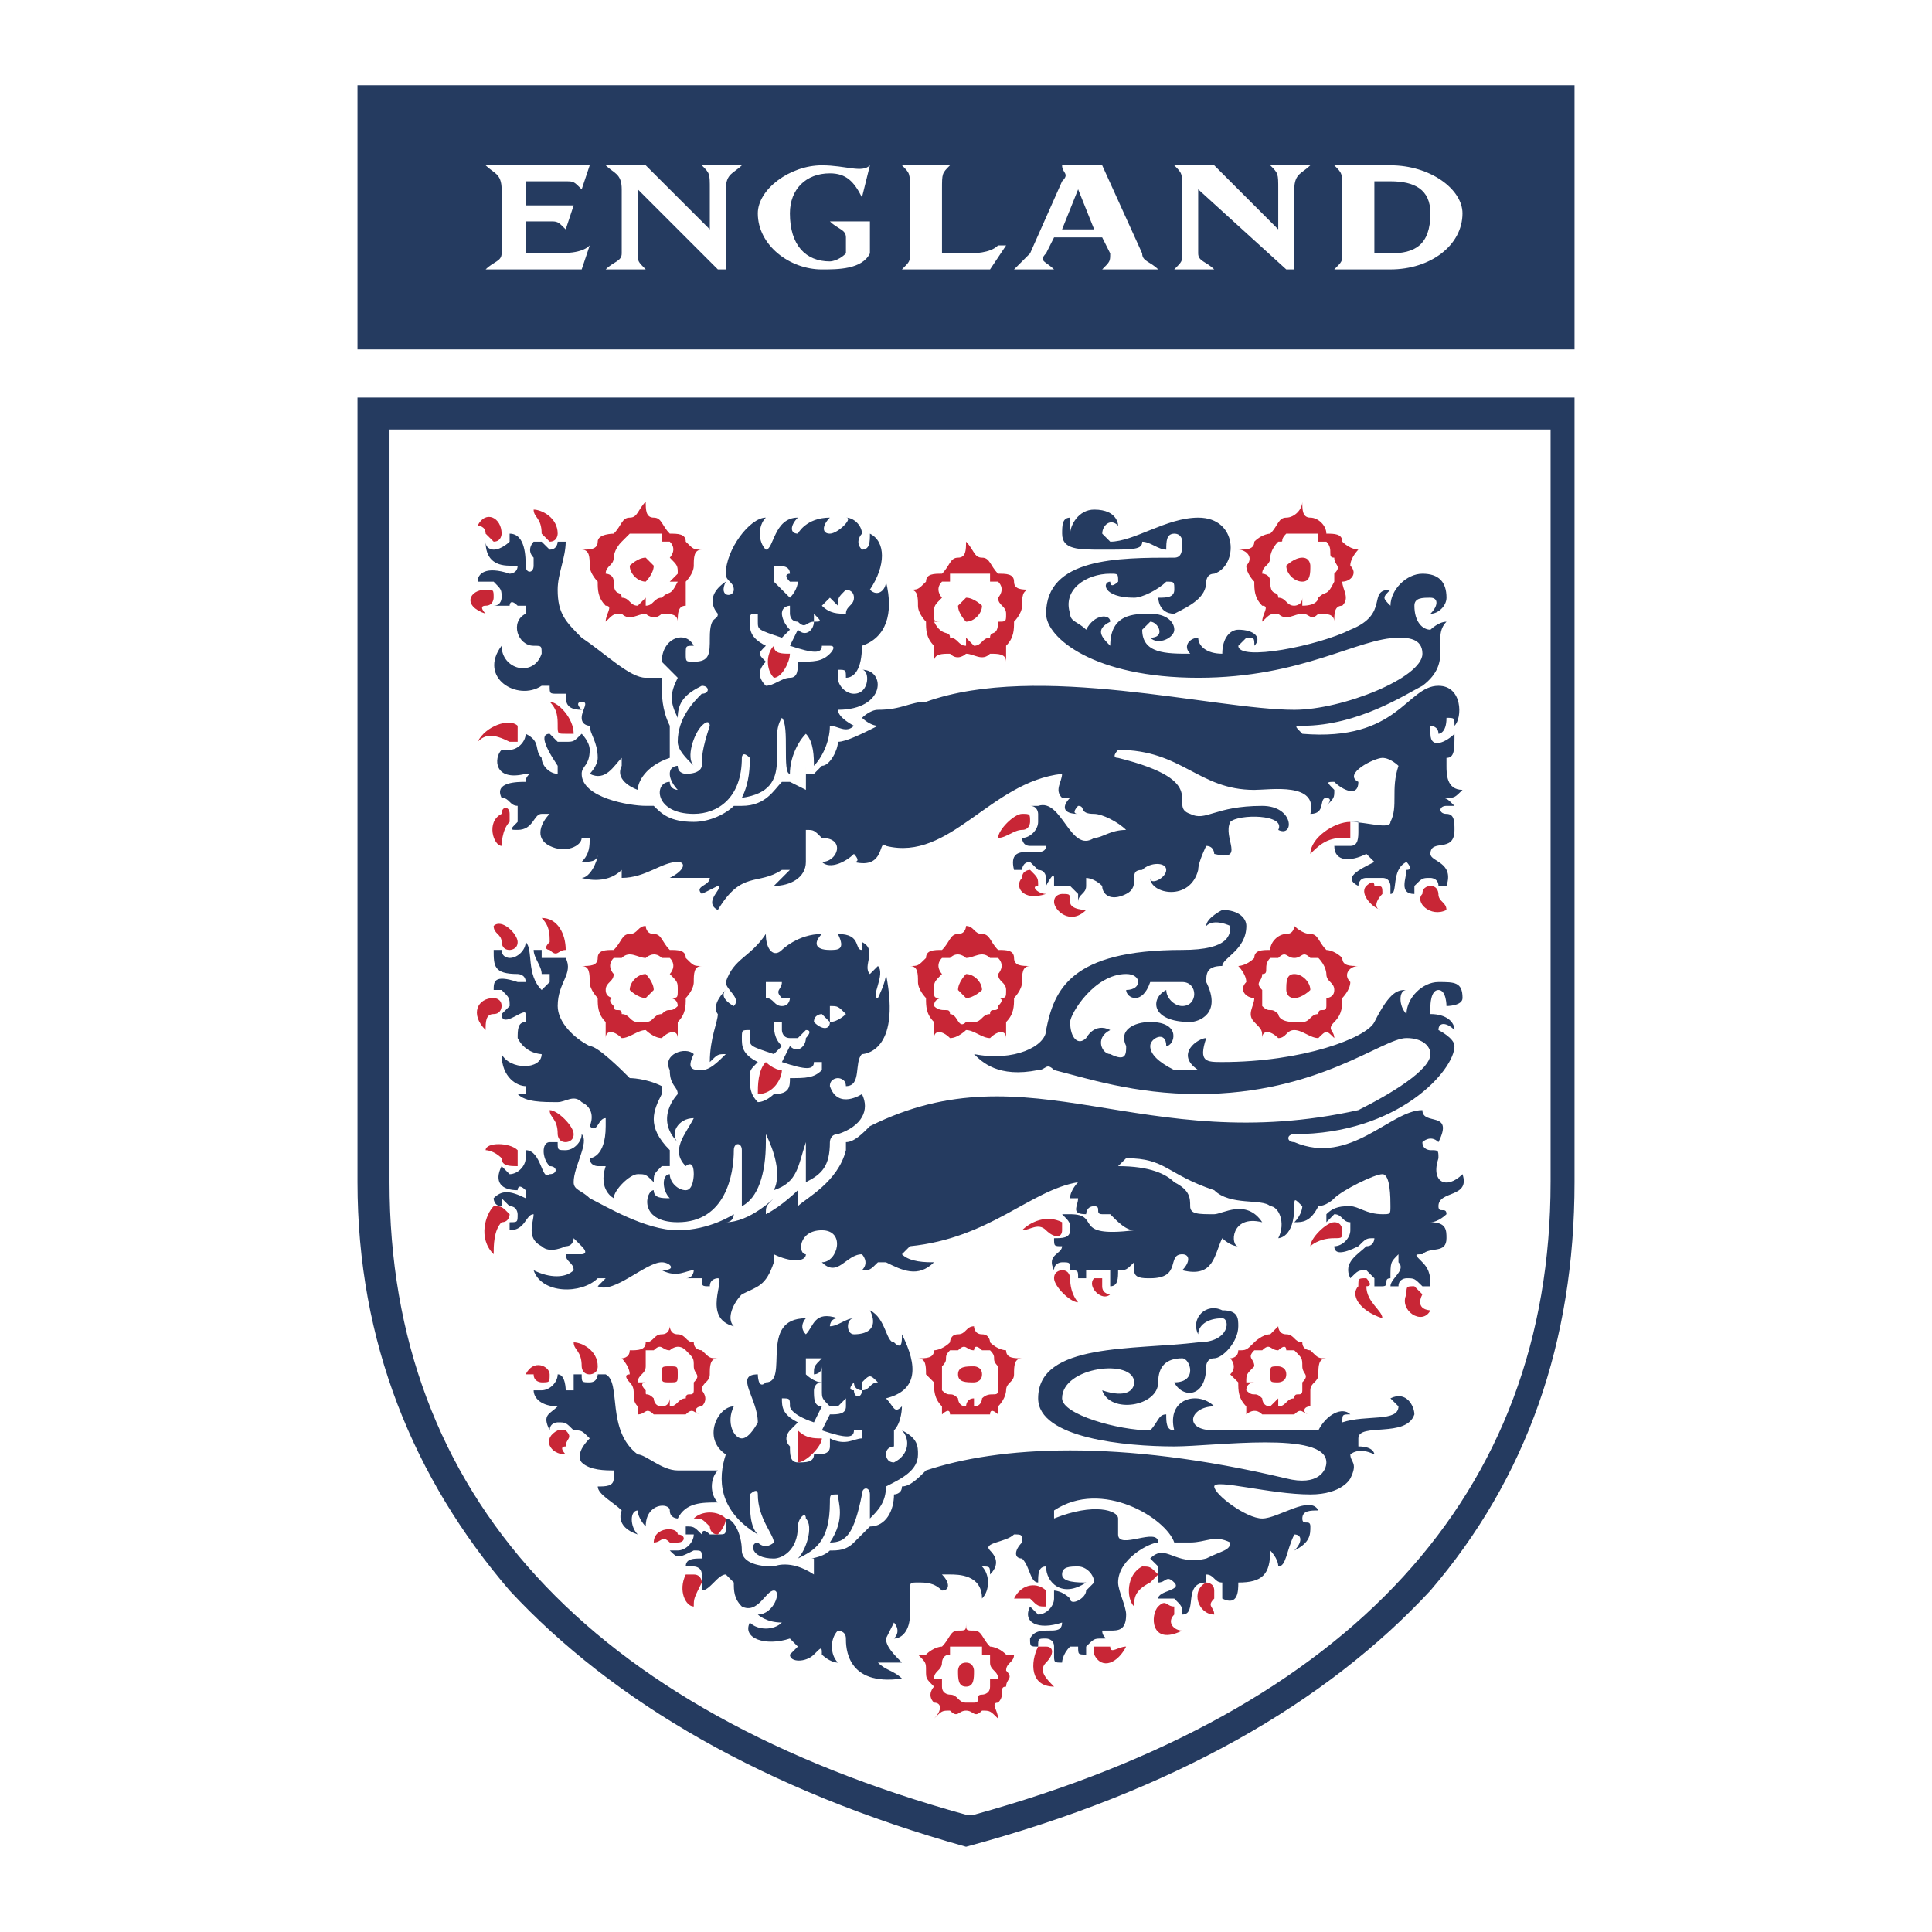
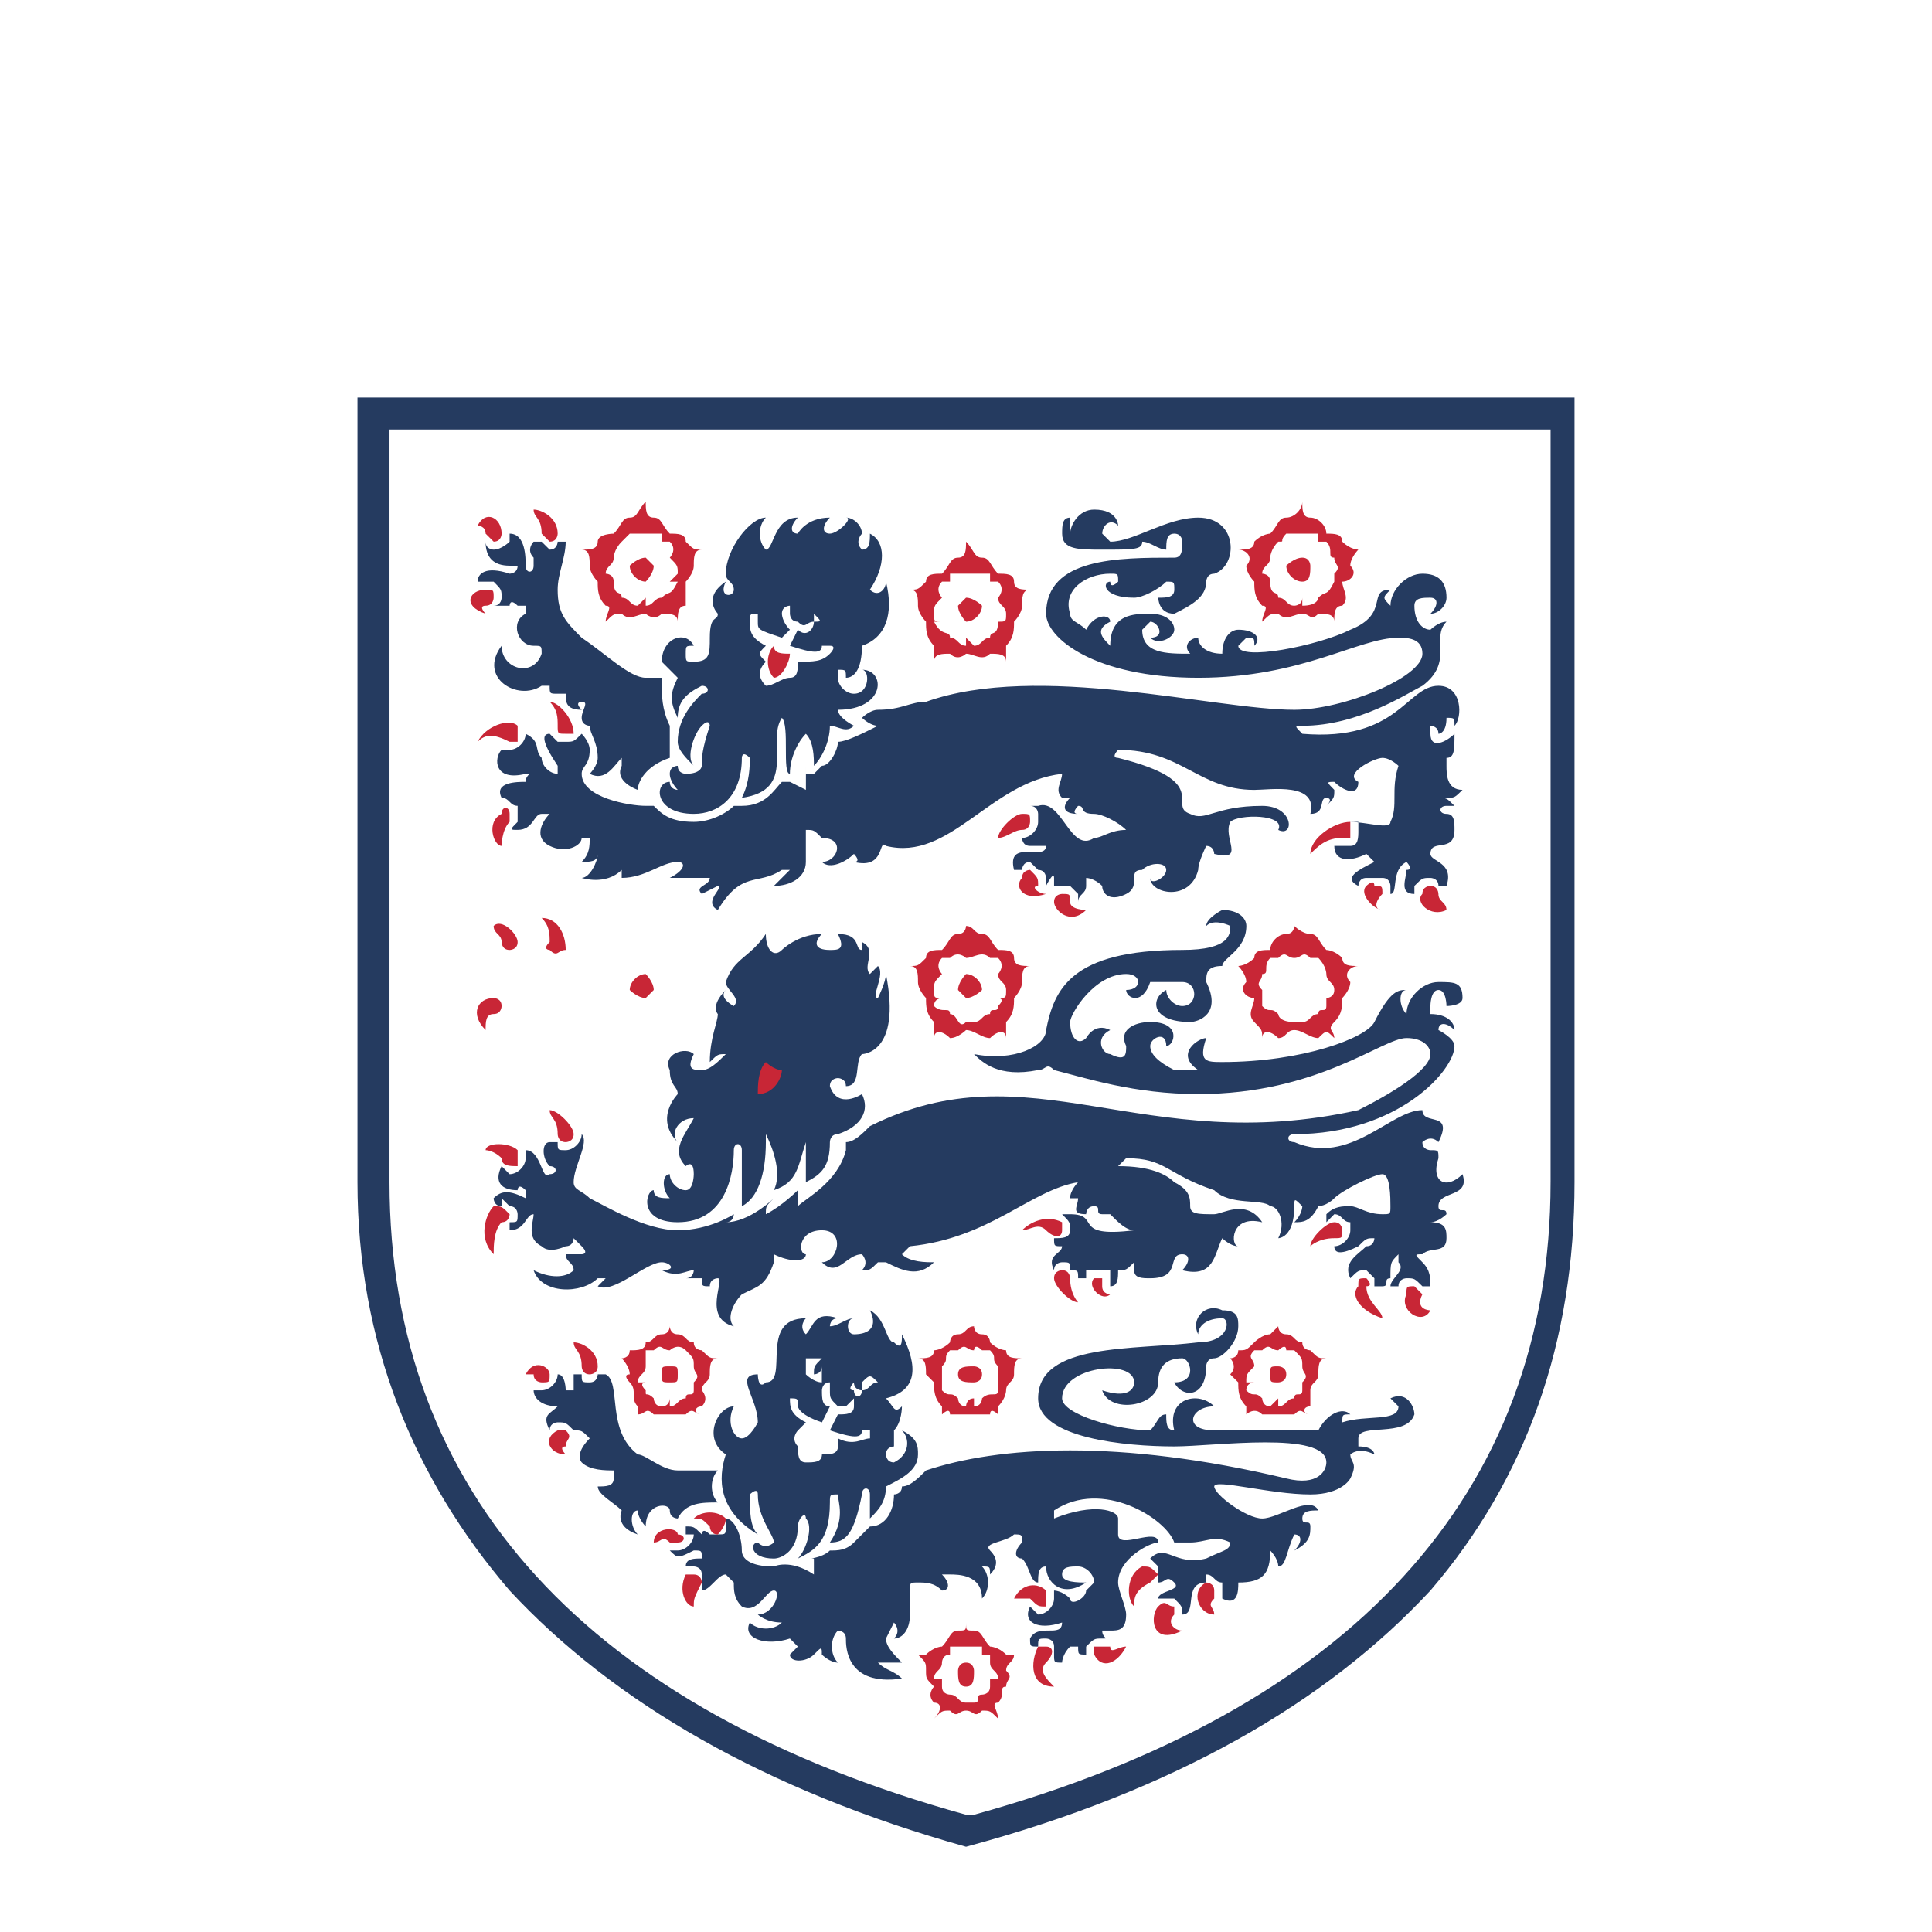
<svg xmlns="http://www.w3.org/2000/svg" width="2500" height="2500" viewBox="0 0 192.756 192.756">
  <g fill-rule="evenodd" clip-rule="evenodd">
    <path fill="#fff" d="M0 0h192.756v192.756H0V0z" />
    <path d="M35.666 39.662v78.285c0 15.979 5.595 29.557 15.179 40.742 10.385 11.184 25.563 19.967 45.537 25.562 20.772-5.596 35.95-14.379 46.329-25.562 9.59-11.186 14.379-24.764 14.379-40.742V39.662H35.666zm119.035 78.285c0 31.152-19.98 52.721-57.525 63.111h-.793c-37.547-10.391-57.521-31.959-57.521-63.111V42.852h115.84v75.095h-.001z" fill="#253b60" />
    <path d="M53.24 50.841c0 .8.8.8.8 2.4l.8.8c.8 0 .8-.8.8-.8 0-1.6-1.6-2.4-2.4-2.4zM47.651 52.441s.8 0 .8.8l.801.8c.794 0 .794-.8.794-.8-.001-1.6-1.595-2.4-2.395-.8zM49.251 59.631c0-.8 0-.8-.801-.8-1.6 0-2.4 1.601 0 2.401 0 0-.8-.8 0-.8.801-.001.801-.801.801-.801zM54.84 70.015c.8.8.8 1.601.8 2.394 0 .8 0 .8.801.8h.794c0-1.593-1.595-3.194-2.395-3.194zM51.645 72.409c-.8-.793-3.194 0-3.994 1.601.8-.8 1.601-.8 3.194 0h.8v-1.601zM50.845 81.2c0-.801-.8-.801-.8 0-1.595.8-.794 3.194 0 3.194 0 0 0-1.594.8-2.395V81.2zM101.971 81.2c-.801 0-2.393 1.6-2.393 2.4.801 0 1.592-.8 2.393-.8.799 0 .799-.8.799-.8 0-.8 0-.8-.799-.8zM103.574 88.389c0-.8 0-.8-.805-1.601 0 0-.799 0-.799.8-.801.8 0 2.4 2.393 1.6-.789.001-1.593-.799-.789-.799zM134.721 82c-1.6 0-3.988 1.601-3.988 3.194.801-.8 1.6-1.594 3.189-1.594h.799V82zM137.922 89.189c0-.8 0-.8-.801-.8 0-.8-.799 0-.799 0-.801.8.799 2.4 1.6 2.4-.801 0-.801-.8 0-1.6zM143.512 89.189s0-.8-.801-.8c0 0-.801 0-.801.8-.799.8.801 2.395 2.402 1.6 0-.8-.8-.8-.8-1.6zM106.764 89.989c0-.8 0-.8-.801-.8 0 0-.799 0-.799.8s1.6 2.395 3.199.8c0 0-1.599 0-1.599-.8z" fill="#c82636" />
    <path d="M67.619 67.621c-.794-.8-1.594-1.6-1.594-1.6 0-2.395 2.394-3.195 3.194-1.595-.8 0-.8 0-.8.794 0 .8 0 .8.8.8 1.6 0 1.6-.8 1.6-2.395 0-2.394.8-1.6.8-2.394 0 0-1.601-1.601.794-3.201-.794 1.601.8 1.601.8.8s-.8-.8-.8-1.594c0-2.4 2.394-5.595 3.995-5.595-.8.8-.8 2.4 0 3.195.8 0 .8-3.195 3.194-3.195-.793.8-.793 1.6 0 1.6 0 0 .8-1.6 3.195-1.6-.8.8-.8 1.6 0 1.6s2.4-1.6 1.601-1.6c.799 0 1.6.8 1.6 1.6 0 0-.8.8 0 1.595.794 0 .794-.794.794-1.595 1.601.8 1.601 3.195 0 5.589.8.8 1.601 0 1.601-.8.8 3.201 0 5.595-2.395 6.396 0 2.395-.8 3.195-1.6 3.195 0-.8 0-.8-.8-.8v.8c0 .8.8 1.594 1.6 1.594 1.595 0 1.595-2.394.8-2.394 2.395 0 2.395 3.995-2.4 3.995 0 .8 1.6 1.594 1.6 1.594-.799.8-1.6 0-2.4 0 0 1.601-.8 3.201-1.595 3.996 0-.795 0-2.395-.8-3.195-.8.8-1.594 2.4-1.594 3.995-.8 0 0-4.795-.8-5.589 0-.8 0-.8 0 0-1.601 2.394 1.594 7.188-3.995 7.983.794-1.594.794-3.194.794-3.989-.794-.8-.794 0-.794 0 0 3.989-2.395 5.59-4.795 5.59-3.995 0-3.995-3.195-2.395-3.195 0 .799.794.799.794.799s-.794-.799-.794-1.6c0-.8.794-.8.794-.8 0 .8.8.8.8.8 1.6 0 1.6-.8 1.6-.8 0-.795 0-1.595.8-3.996 0 0 0-.793-.8 0-.8.8-1.6 3.201-.8 3.996-.8-.795-1.601-1.595-1.601-2.395 0-2.394 1.601-3.995 2.4-4.795.8 0 .8-.794 0-.794-1.6.794-2.4 1.595-2.4 3.195-.792-1.601-.792-2.401.002-3.995zm-3.195 12.778c-1.595 0-6.39-.8-6.39-3.194 0-.8.801-.8.801-2.395 0-.8-.801-1.601-.801-1.601-.8.8-.8.8-1.594.8h-.801l-.8-.8c0-.8 0-.8 0 0-.8 0-.8.8.8 3.195v.8c-.8 0-1.6-.8-1.6-1.595-.8-.8 0-1.6-1.594-2.4 0 .8-.801 1.601-1.601 1.601h-.8c0-.8 0-.8 0 0-.794.8-.794 3.195 2.4 2.395.794 0 0 0 0 .8-.801 0-3.194 0-2.4 1.594 0 0 0 .8 0 0 .8 0 .8.8 1.6.8V82c-.8.8-.8.8 0 .8 1.595 0 1.595-1.6 2.395-1.6h.8c-.8.8-1.601 2.4 0 3.194 1.601.8 3.194 0 3.194-.794h.801c0 .794 0 1.594-.801 2.394.801 0 1.601 0 1.601-.8 0 .8-.8 2.395-1.601 2.395 0 0 2.395.8 3.995-.8v.8c2.395 0 3.995-1.595 5.589-1.595.8 0 .8.794-.794 1.595h3.995c0 .8-1.6.8-.8 1.6l1.601-.8c.794 0-1.601 1.6 0 2.4 2.395-4 3.989-2.4 6.39-4h.8l-1.601 1.601c1.601 0 3.194-.8 3.194-2.395v-3.194c.8 0 .8 0 1.595.8 2.401 0 1.601 2.394 0 2.394.8.794 2.401 0 3.2-.8 0 0 .8.8 0 .8 3.195.794 2.395-2.394 3.195-1.6 6.389 1.6 10.384-6.389 17.569-7.189 0 .8-.799 1.6 0 2.395h.801c-.801.8-.801 1.601.801 1.601-.801 0 0-.801 0-.801.799 0 0 .801 1.6.801.801 0 2.389.8 3.189 1.6-1.59 0-2.389.8-3.189.8-2.4 1.594-3.201-4.001-5.59-3.201h-.805c.805 0 .805.801.805.801v.8c0 .8-.805 1.601-1.604 1.601v-.8.8s0 .794.799.794h1.594c0 1.6-3.984-.794-3.193 2.395 0 0 0 .8 0 0h.801s0-.794.799-.794l.805.794c.789 0 .789.8.789.8v.8s.801-1.601.801-.8v.8h1.6l.801.8v.8c0-.8.799-.8.799-1.6v-.8s.801 0 1.602.8c0 .8.799 1.6 2.389.8 1.6-.8 0-2.4 1.6-2.4.801-.794 2.4-.794 2.4 0 0 .8-1.6 1.601-1.6.8 0 1.6 3.988 2.4 4.789-.8 0-.794.799-2.395.799-2.395.801 0 .801.8.801.8 3.201.8.801-1.594 1.6-3.194.801-.8 5.59-.8 4.789.8 1.602.8 1.602-2.401-1.6-2.401-4.789 0-5.59 1.601-7.189.801-2.389-.801 2.4-3.195-7.189-5.59-.789 0 0-.8 0-.8 6.4 0 7.99 3.994 13.59 3.994 1.59 0 6.391-.799 5.59 2.396 1.6 0 .801-1.601 1.6-1.601 0 0 .789 0 0 .8.789-.8.789-.8.789-1.595-.789-.799-.789-.799 0-.799.801.799 2.4 1.594 2.4 0-1.6-.8 1.6-2.395 2.4-2.395s1.602.795 1.602.795c-.801 2.399 0 3.994-.801 5.595 0 .8-2.4 0-4.002 0h.801v.8c0 .8 0 1.594-.801 1.594h-1.6c0 1.6 1.6 1.6 3.201.8l.799.8c-1.6.794-3.199 1.595-1.6 2.395 0 0 0-.8.801-.8h1.6c.801 0 .801.8.801.8v.8c.801 0 0-2.4 1.6-3.195 0 0 .789.794 0 .794 0 .8-.799 2.4.789 2.4v-.8c.799-.8.799-.8 1.6-.8 0 0 .801 0 .801.8h.801c.799-2.395-1.602-2.395-1.602-3.195 0-1.594 2.4 0 2.4-2.394 0-.8 0-1.6-.799-1.6-.801 0-.801-.801 0-.801h.799c-.799-.8-.799-.8-1.6-.8h.801c.799 0 .799 0 1.6-.795-1.6 0-1.6-1.6-1.6-2.399v-.795c.799 0 .799-.8.799-2.4-.799.8-2.4 1.601-2.4 0v-.8s.801 0 .801.8c0 0 .801 0 .801-1.594.799 0 .799 0 .799.793.801-.793.801-3.989-1.6-3.989-3.189 0-3.988 5.589-13.58 4.789-.799-.8-.799-.8 0-.8 5.59 0 10.391-3.194 11.979-3.989 3.201-2.4.801-4.795 2.402-6.395-.801 0-1.602.8-1.602.8-.801 0-1.6-.8-1.6-2.394 0-.8.799-.8 1.6-.8s.801.8 0 1.601c.801 0 1.602-.8 1.602-1.601 0-1.601-.801-2.395-2.402-2.395-1.588 0-3.188 1.594-3.188 3.195-.801-.8-.801-.8 0-1.601-2.4 0 0 2.401-4.002 3.995-3.188 1.601-11.178 3.195-11.178 1.601l.801-.8c.799 0 .799 0 .799.8.789-.8 0-1.601-1.6-1.601-.801 0-1.6.8-1.6 2.395-1.602 0-2.4-.794-2.4-1.595-.801 0-1.59.8-.801 1.595-2.389 0-4.789 0-4.789-2.395l.801-.8c.799 0 1.6 1.6 0 1.6.799.8 2.4 0 2.4-.8s-.801-1.594-2.4-1.594c-1.602 0-3.99 0-3.99 3.194-.799-.8-1.6-1.601 0-2.4 0-.794-1.6-.794-2.4.8-.799-.8-1.6-.8-1.6-1.594-.801-2.401 1.6-3.995 4-3.995.789 0 .789 0 .789.794 0 0-.789.8-.789 0-.799 0-.799 1.601 2.389 1.601.801 0 2.4-.8 3.201-1.601 0 0 0-.794 0 0 .801 0 .801 0 .801.8s-.801.8-1.602.8c0 0 0 1.601 1.602 1.601 1.588-.8 3.188-1.601 3.188-3.201 0 0 0-.794.801-.794 2.4-.8 2.4-5.595-1.6-5.595-3.189 0-6.391 2.4-8.779 2.4l-.799-.8c0-.8.799-1.6 1.588-.8 0 0 0-1.601-2.389-1.601-1.6 0-2.4 1.601-2.4 2.4v-1.6c-.801 0-.801.8-.801 1.6 0 1.595 1.602 1.595 4.002 1.595 3.188 0 3.988 0 3.988-.794.801 0 1.6.794 2.4.794 0-.794 0-1.595.801-1.595.799 0 .799.8.799.8 0 .794 0 1.595-.799 1.595-5.602 0-12.791 0-12.791 5.595 0 2.394 4.801 6.389 15.18 6.389 10.389 0 15.979-3.995 19.98-3.995.799 0 2.387 0 2.387 1.595 0 2.4-7.988 5.595-12.777 5.595-7.99 0-25.559-4.795-36.745-.8-1.601 0-2.401.8-4.795.8-.8 0-1.595.8-1.595.8s.794.793 1.595.793c-1.595.8-3.194 1.601-3.995 1.601 0 .8-.8 2.395-1.601 2.395l-.794.8h-.8v-.8V78.805l-1.594-.799h-.8c-.8.799-1.601 2.394-3.995 2.394h-.8c-.804.8-2.399 1.6-3.999 1.6-2.395 0-3.194-.8-3.995-1.601h-.8l-2.395-3.994c-.8 1.6 1.6 2.399 1.6 2.399 0-.799.794-2.399 3.195-3.194 0 0 .794 0 0 0v-1.6-1.6c-.8-1.594-.8-3.194-.8-3.989v-.8h-1.601c-1.595 0-3.995-2.4-6.39-3.995-1.594-1.6-2.395-2.394-2.395-4.795 0-1.594.801-3.194.801-4.789h-.801s0 .794-.8.794l-.8-.794h-.8c0-.8 0-.8 0 0 0 0-.794.794 0 1.595v.8c0 .8-.794.8-.794 0s0-3.195-1.601-3.195v.8s-.8.794-1.594.794c0 0-.801 0-.801-.794 0 1.595.801 2.395 2.395 2.395h.8c0 .8-.8.8-.8.8-2.395-.8-3.194 0-3.194.794h1.601c.794.8.794.8.794 1.601 0 0 0 .8-.794.8h1.594s0-.8.8 0h.801v.8c-1.601.794-.801 3.194.794 3.194.8 0 .8 0 .8.794-.8 2.4-3.995 1.601-3.995-.794-2.395 3.195 1.6 5.589 3.995 3.995h.8c0 .794 0 .794.8.794h.801c0 .8 0 1.601 1.594 1.601-.8-.8 0-.8 0-.8.801 0 0 .8 0 1.601 0 .793.801.793.801.793 0 .8.8 1.601.8 3.201 0 .795-.8 1.595-.8 1.595 1.594.8 2.395-.8 3.194-1.595v.795l2.395 3.993zM82.798 108.363c.8 2.393 3.2.793 3.2.793.794 1.6 0 3.201-2.4 3.996-.8 0-.8.799-.8.799 0 2.395-.8 3.195-2.395 3.996v-3.996c0-.799 0 0 0 0-.8 2.395-.8 3.996-3.194 4.795.8-1.6 0-3.994-.8-5.594v.799c0 3.195-.8 5.596-2.395 6.391v-5.59c0-.801-.8-.801-.8 0 0 2.395-.8 7.189-5.596 7.189-3.989 0-3.194-3.195-2.395-3.195 0 .801.801.801 1.601.801-.8-.801-.8-2.4 0-2.4 0 .801.794 1.6 1.594 1.6s.8-1.6.8-1.6c0-1.594-.8-.801-.8-.801-1.594-1.594 0-3.193.8-4.789-1.601 0-2.395 1.596-1.601 2.395-2.395-2.395 0-4.795 0-4.795 0-.793-.794-.793-.794-2.395-.8-1.594 1.594-2.395 2.395-1.594-.8 1.594 0 1.594.8 1.594s1.601-.801 2.395-1.594c-.794 0-.794 0-1.595.793 0-2.393.8-3.994.8-4.789 0 0-.8-.799.794-2.4-.794.801.8 1.602.8 1.602.8-.801-.8-1.602-.8-2.395.8-2.401 2.394-2.401 3.995-4.794 0 1.594.8 2.394 1.601 1.594 0 0 1.594-1.594 3.989-1.594-.794.8-.794 1.594.8 1.594.8 0 1.601 0 .8-1.594 2.4 0 1.6 1.594 2.4 1.594v-.793c1.595.793 0 2.394.794 3.193l.8-.8c.8.8-.8 3.194 0 3.194 0 0 .8-1.594.8-2.395 1.594 7.99-2.395 7.99-2.395 7.99-.8.793 0 3.195-1.6 3.195 0-.801-.8-.801-.8-.801s-.798 0-.798.801z" fill="#253b60" />
    <path d="M54.04 91.583c.8.8.8 1.601.8 2.401-.8.793 0 .793 0 .793.8.8.8 0 1.601 0 0-1.593-.801-3.194-2.401-3.194zM49.251 92.384c0 .8.794.8.794 1.601 0 0 0 .793.8.793 0 0 .8 0 .8-.793 0-.801-1.6-2.402-2.394-1.601zM54.84 110.756c0 .801.8.801.8 2.396 0 0 0 .799.801.799 0 0 .794 0 .794-.799 0-.795-1.595-2.396-2.395-2.396zM48.451 114.752s.801 0 1.595.801c0 .793.8.793 1.6.793v-1.594c-.801-.801-3.195-.801-3.195 0zM49.251 120.342c-.801.799-1.601 3.193 0 4.795 0-.801 0-2.395.794-3.195.8 0 .8-.801.8-.801-.8-.799-.8-.799-1.594-.799zM106.764 127.531s0-.801-.801-.801c0 0-.799 0-.799.801 0 .799 1.6 2.4 2.4 2.4 0 .001-.8-.8-.8-2.4zM105.963 122.742v-.801c-1.6-.801-3.193 0-3.992.801.799 0 1.604-.801 2.393 0 .8.793 1.599.793 1.599 0zM109.965 128.33v-.799h-.801c-.801.799.801 2.4 1.6 1.6 0 0-.799 0-.799-.801zM133.121 121.941c-.789 0-2.389 1.594-2.389 2.395 0 0 .801-.801 2.389-.801.801 0 .801 0 .801-.793 0 0 0-.801-.801-.801zM136.322 128.33c.799 0 0-.799 0-.799-.801 0-.801 0-.801.799-.801.801 0 2.4 2.4 3.195.001-.795-1.599-1.593-1.599-3.195zM141.91 129.131l-.799-.801c-.789 0-.789 0-.789.801-.799 1.6 1.588 3.193 2.389 1.6 0-.001-1.6-.001-.801-1.6zM50.045 100.373c0-.801-.794-.801-.794-.801-1.601 0-2.401 1.6-.801 3.195 0-.801 0-1.596.801-1.596.794.001.794-.798.794-.798z" fill="#c82636" />
-     <path d="M65.224 117.947c-.8-.801-.8-.801-1.594-.801-.8 0-2.4 1.6-2.4 2.4 0 0-1.595-.801-.8-3.201h-.794s-.8 0-.8-.793c0 0 1.594 0 1.594-3.195v-.801c-.794 0-.794 1.596-1.594.801 0 0 .8-1.602-.801-2.4-.8-.801-1.594 0-2.395 0 0 0 0-.801 0 0-1.6 0-3.194 0-3.995-.801h.801v-.793c-.801 0-2.4-.801-2.4-3.195.8 1.594 3.995 1.594 3.995 0 0 0-1.594 0-2.395-1.6 0-.801 0-1.602.801-1.602v-.795c0-.799-2.4 1.596-2.4 0l.8-.799c0-.801 0-.801-.8-1.602h-.794c0-.793 0-1.594 2.394-.793h.801c0-.801-.801-.801-.801-.801-2.394 0-2.394-.8-2.394-2.4h.794c0 .8.8.8.8.8.8 0 1.601-.8 1.601-1.593.794.793 0 3.193 1.594 4.787l.8-.793v-.801h-.8c0-.8-.8-1.6-.8-2.4h.8v.8H56.443c.794 1.6-.801 2.401-.801 4.795 0 1.594 1.595 3.195 3.195 3.994.8 0 3.194 2.395 3.994 3.195 0 0 1.595 0 3.195.801v.793c-.801 1.6-1.601 3.201.8 5.596v1.594h-.8c-.802.802-.802.802-.802 1.603z" fill="#253b60" />
    <path d="M86.793 112.357c-.794.795-1.595 1.594-2.394 1.594v.801c-.8 3.195-3.996 4.795-4.796 5.59v-1.596s-1.594 1.596-3.194 2.395c0-.799 0-.799.8-1.594 0 0-2.401 2.395-4.795 2.395.8 0 .8-.801.8-.801s-2.395 1.602-5.596 1.602c-3.194 0-7.189-2.4-8.783-3.195-.801-.801-1.601-.801-1.601-1.6 0-1.602 1.601-3.996.8-4.795 0 .799-.8 1.6-1.594 1.6-.801 0-.801 0-.801-.801h-.8s0-.799 0 0c-.8 0-.8 1.602 0 2.395.8 0 .8.801 0 .801-.8.801-.8-2.395-2.395-2.395v.801c0 .793-.801 1.594-1.601 1.594l-.8-.801c-.794 1.602 0 2.4 1.6 2.4 0 0 0-.799.801 0v.801c-1.601-.801-2.4-.801-3.194 0 0 0 0 .795.794.795v-.795l.8.795c.8 0 .8.799.8.799 0 .801 0 .801-.8.801v.801c1.601 0 1.601-1.602 2.395-1.602 0 .801-.794 2.395.8 3.195.8.801 2.401 0 2.401 0 .794 0 .794-.801.794-.801l.8.801c.801.801 0 .801 0 .801H56.44c0 .799.794.799.794 1.594.8 0 .8 0 0 0-.794.801-2.395.801-3.995 0 .8 2.4 4.795 2.4 6.396.801h.794l-.794.799c1.595.801 4.789-2.395 6.39-2.395.8 0 1.594.795 0 .795 1.594.801 2.394 0 3.194 0 0 0 0 .801-.8.801h1.6c0 .799 0 .799.8.799 0-.799.8-.799.8-.799.794 0-1.601 3.994 1.595 4.793-.8-.799 0-2.393.8-3.193 1.594-.801 2.395-.801 3.195-3.195v-.799c1.601.799 3.194.799 3.194 0-.8 0-.8-2.395 1.595-2.395 2.401 0 1.601 3.193 0 3.193 1.601 1.596 2.401-.799 4-.799 0 0 .794.799 0 1.594.794 0 .794 0 1.595-.795h.8c1.594.795 3.194 1.596 4.794 0-.8 0-2.4 0-3.201-.799l.8-.801c7.99-.801 11.982-5.59 16.777-6.389 0-.801 0 0 0 0s-.801.799-.801 1.6h.801c0 .795-.801 1.594.799 1.594 0 0 0-.799.801-.799s0 .799.801.799h.799c.789.801 1.59 1.602 2.389 1.602.801 0 .801 0 0 0-6.389.793-3.188-1.602-6.389-1.602h-.801c.801.801.801.801.801 1.602 0 .793-.801.793-1.6.793 0 .801 0 .801.799.801.801 0 .801 0 0 0 0 .801-1.6.801-.799 2.395 0-.795.799-.795.799-.795.801 0 .801 0 .801.795.801 0 .801 0 .801.801h.799v-.801H110.764v1.6c.789 0 .789-.799.789-1.6.801 0 .801 0 1.6-.795v.795c0 .801.801.801 1.602.801 3.199 0 1.6-2.395 3.199-2.395.789 0 .789.799 0 1.594 3.189.801 3.189-1.594 3.99-3.195 0 0 .799.801 1.6.801-.801 0-.801-3.195 2.389-2.395-1.588-2.395-3.988-.801-4.789-.801-1.6 0-2.4 0-2.4-.799 0-.795 0-1.596-1.588-2.395-.801-.801-2.4-1.602-5.602-1.602l.801-.793c4 0 4 1.594 8.789 3.193 1.6 1.596 4.789.801 5.59 1.596.799 0 1.6 1.6.799 3.193 0 0 1.602 0 1.602-3.193 0-.795 0-.795.799 0 0 0 0 .799-.799 1.6.799 0 1.6 0 2.4-1.6 0 0 .799 0 1.588-.795.801-.801 4-2.4 4.801-2.4s.801 2.4.801 3.195c0 .799 0 .799-.801.799-1.6 0-2.4-.799-3.201-.799-.799 0-1.6 0-2.389.799v.801l.789-.801c.801 0 .801.801 1.6.801v.801c0 .793-.799 1.594-1.6 1.594 0 .801.801.801 2.4 0 .801-.801.801-.801 1.6-.801 0 0 0 .801-.799.801-.801.801-2.4 1.6-1.602 3.195.801-.801.801-.801 1.602-.801l.799.801v.799h.801c.801 0 0-.799.801-.799 0-1.596 0-1.596.801-2.395v.799c.799.795-.801 1.596-.801 2.395h.801c0-.799.799-.799.799-.799.789 0 .789 0 1.588.799h.801c0-.799 0-1.6-.801-2.395-.799-.799-.799-.799 0-.799.801-.801 2.402 0 2.402-1.602 0-.793 0-1.594-1.602-1.594.801 0 1.602-.801 1.602-.801 0-.799-.801 0-.801-.799 0-1.596 3.199-.795 2.4-3.195-1.6 1.6-3.201.801-2.4-1.594 0-.801 0-.801-.801-.801 0 0-.801 0-.801-.801 0 0 .801-.799 1.602 0 1.6-3.195-1.602-1.594-1.602-3.195-3.188 0-7.189 5.59-12.777 3.195-.801 0-.801-.799 0-.799 10.391 0 15.979-6.391 15.979-8.785 0-.799-1.6-1.6-1.6-1.6 0-.801.801-.801 1.6 0 0-.801-.799-1.596-2.4-1.596v-.799s0-1.602.801-1.602.801 1.602.801 1.602 1.6 0 1.6-.801c0-1.594-.801-1.594-2.4-1.594-1.602 0-3.189 1.594-3.189 3.193-.799-.799-.799-2.4 0-2.4-.799 0-1.6 0-3.201 3.195-.799 1.602-7.189 3.994-15.178 3.994-1.602 0-2.4 0-1.602-2.393-.799 0-3.188 1.6-.799 3.193h-2.389c-1.602-.801-2.4-1.594-2.4-2.395 0-.799 1.6-1.6 1.6 0 .801 0 1.6-2.4-1.6-2.4-1.602 0-3.201.801-2.4 2.4 0 .801 0 1.594-1.59.801-.799 0-1.6-1.6 0-2.4-1.6-.801-2.4.801-2.4.801-.799.799-1.6 0-1.6-1.602 0-.795 2.4-4.789 5.59-4.789 1.6 0 1.6 1.594 0 1.594 0 .801 1.6 1.602 2.4-.793h3.199c1.59 0 1.59 2.395 0 2.395-.799 0-1.6-.801-1.6-1.602-1.6.801-1.6 3.195 2.389 3.195.801 0 3.201-.795 1.6-3.988 0-.801 0-1.601 1.602-1.601 0-.8 2.4-1.6 2.4-3.994 0-.8-.801-1.595-2.4-1.595 0 0-1.602.794-1.602 1.595.801-.8 2.4 0 2.4 0 0 .8 0 2.394-4.789 2.394-11.189 0-12.789 3.994-13.59 7.99 0 1.6-3.193 3.193-7.188 2.4.801.793 2.402 2.395 6.398 1.594.789 0 .789-.801 1.59 0 3.199.801 7.988 2.395 14.379 2.395 11.99 0 18.379-5.588 20.779-5.588 1.588 0 2.389.799 2.389 1.6 0 1.594-3.988 3.988-7.189 5.588-21.572 4.799-32.755-6.387-48.732 1.603zM57.235 138.715v-2.395.801h.8c0 .799 0 .799.801.799.8 0 .8-.799.8-.799h.794c1.6.799 0 5.588 3.2 7.988.794 0 2.395 1.596 3.989 1.596h4.001c-.8.799-.8 2.395 0 3.193-1.601 0-3.201 0-4.001 1.602 0 0-.794 0-.794-.801s-2.4-.801-2.4 1.6c0 0-.794-.799-.794-1.6-.8 0-.8 1.6 0 2.395-2.4-.795-1.6-2.395-1.6-2.395-.8-.801-2.395-1.6-2.395-2.395.794 0 1.595 0 1.595-.801v-.799c-.8 0-2.395 0-3.195-.801 0 0-.8-.795.801-2.395-.801-.801-.801-.801-1.601-.801-.794-.799-.794-.799-1.595-.799 0 0-.8 0-.8.799-.8-1.594 0-1.594.8-2.395-1.6 0-2.4-.799-2.4-1.6h.8c.8 0 1.6-.795 1.6-1.594.801 0 .801 1.594.801 1.594h.793v.003zM82.798 154.693c.8 0 1.601 0 2.4-.799l1.595-1.596c1.601 0 2.401-1.6 2.401-3.199 0 0 .793 0 .793-.795.8 0 1.601-.801 2.401-1.6 7.19-2.395 19.165-3.195 35.944.799 3.201.801 4-.799 4-1.6 0-3.195-11.189-1.594-15.178-1.594-4.801 0-13.58-.801-13.58-4.795 0-5.59 9.578-4.795 15.969-5.59 3.199 0 3.199-2.4 2.4-2.4-1.602 0-2.4.799-2.4 1.6-.801-1.6.799-3.193 2.4-2.395 1.6 0 1.6.795 1.6 1.594 0 1.602-1.6 3.195-2.4 3.195s-.801.801-.801.801c0 3.195-2.389 3.195-3.188 1.6 2.389 0 1.588-2.4.799-2.4-1.6 0-2.4.801-2.4 2.4 0 2.395-4.789 3.195-5.588.795 2.389.801 3.188 0 3.188-.795 0-2.4-7.189-1.6-7.189 1.596 0 1.6 5.59 3.193 8.791 3.193.799-.799.799-1.594 1.6-1.594 0 .795 0 1.594.801 1.594-.801-3.193 2.389-3.994 3.988-2.395-2.4 0-3.189 2.395 0 2.395h10.391c.799-1.594 2.389-2.395 3.188-1.594-.799 0-.799 0-.799.795 2.4-.795 5.602 0 5.602-1.596l-.801-.799c1.6-.801 2.389.799 2.389 1.6-.789 2.395-5.59.795-5.59 2.395v.801c1.6 0 1.6.799 1.6.799-1.6-.799-2.4 0-2.4 0 0 .795.801.795 0 2.395 0 0-.799 1.596-3.988 1.596-4 0-9.59-1.596-9.59-.795 0 .795 3.201 3.195 4.789 3.195 1.6 0 4.801-2.4 5.602-.801-.801 0-1.602 0-1.602.801 0 .799.801 0 .801.799 0 .795 0 1.596-1.6 2.395.799-.799.799-1.6 0-1.6-.801 1.6-.801 3.195-1.602 3.195 0-.795-.799-1.596-.799-1.596 0 2.395-.801 3.195-3.189 3.195 0-.801 0 0 0 0 0 .801 0 2.395-1.6 1.602v-1.602c-.801 0-.801-.801-1.602-.801v.801c-2.389 0-.799 3.195-2.389 3.195 0-.801 0-.801-.799-1.594h-.801-.801c0-.801 2.4-.801 1.602-1.602.799 0 0 0 0 0-.801-.801-.801 0-1.602 0v-1.6l-.799-.795s-.801 0 0 0c1.6-1.6 2.4.795 5.588 0 1.602-.801 2.4-.801 2.4-1.6.801 0 .801 0 0 0-1.6-.801-2.4 0-4 0h-1.588c-.801-2.395-7.189-6.391-11.99-3.195v.801c4-1.602 6.389-.801 6.389 0v1.594c0 1.6 4-.795 4 .801-.799 0-4 1.6-4 3.994 0 .801.801 2.395.801 3.195 0 1.6-.801 1.6-1.59 1.6h-.799c0 .795.799.795 0 .795-.801 0-.801 0-1.602.801v.799c-.799 0-.799 0-.799-.799h-.801c-.801.799-.801 1.6-.801 1.6-.799 0-.799 0-.799-.801v-.799c0-.801-.801-.801-.801-.801-.789 0-.789 0-.789.801-.805 0-.805 0-.805-.801.805-1.596 3.193 0 3.193-1.596-2.389.801-3.992 0-3.193-1.6l.805.801c.789 0 1.59-.801 1.59-1.594v-.801s.799 0 1.6.801c0 .793 1.6 0 1.6-.801l.801-.801c0-.801-.801-1.6-1.6-1.6-.801 0-1.602 0-1.602.799 0 .801 1.602.801 2.4.801-2.4 1.602-4 0-4-1.6-.789 0-.789.799-.789 1.6-.805 0-.805-1.6-1.604-2.395-.801 0-.801-.801 0-1.6 0-.801 0-.801-.801-.801-.791.801-3.193.801-2.393 1.6.801.801.801 1.596 0 2.395 0-.799 0-.799-.801-.799.801.799.801 2.4 0 3.201 0-2.402-2.394-2.402-3.194-2.402h-.8c.8.801.8 1.602 0 1.602-.795-.801-1.595-.801-2.395-.801s-.8 0-.8.801v2.395c0 1.6-.8 2.395-1.594 2.395.793-.795 0-1.596 0-1.596l-.8 1.596c0 .801.8 1.6 1.594 2.4h-2.394c.8.799 1.601.799 2.394 1.594-5.588.801-5.588-3.193-5.588-3.994 0-.795-.8-.795-.8-.795-.8.795-.8 2.395 0 3.195-.8 0-1.601-.801-1.601-.801 0-.799 0-.799-.794 0-.8.801-2.394.801-2.394 0l.793-.799-.793-.801c-2.401.801-4.795 0-4.001-1.596.8.801 2.401.801 3.201 0-1.601 0-2.401-.799-2.401-.799 1.601 0 2.401-2.395 1.601-2.395s-1.601 2.395-3.195 1.594c-.8-.793-.8-1.594-.8-2.395l-.8-.801c-.794 0-1.595 1.602-2.395 1.602v-.801-.801c0-.799-.8-.799-.8-.799h-.8c0-.795.8-.795 1.6-.795 0-.801 0-.801-.8-.801-1.601.801-1.601.801-2.395 0h.794c.8 0 1.601-.799 1.601-1.6h-.8v-.795c.8 0 .8 0 1.6.795 0 0 0-.795.8 0h.8c.794 0 .794 0 .794-.795v-.794c.8 0 1.6 1.594 1.6 3.193 0 .801.794 1.596 3.195 1.596 0 0 1.601-.795 3.995.799v-1.594c-.8 0 .795 0 1.595-.801z" fill="#253b60" />
    <path d="M88.394 148.305c1.594-.801 3.194-1.6 3.194-3.195 0-.799 0-1.6-1.601-2.4.8.801.8 2.4-.793 3.195-.8 0-.8-.795-.8-.795 0-.799.8-.799.8-.799v-1.602c.793-.799.793-2.395.793-2.395-.793.801-.793 0-1.594-.799 3.194-.801 3.194-3.195 1.594-6.391 0 .801 0 1.596-.793.801-.8 0-.8-2.4-2.401-3.195.8 1.594 0 2.395-1.595 2.395-.799 0-.799-1.6 0-1.6-.799 0-1.6.799-2.4.799 0 0 0-.799.8-.799-2.395-.795-2.395.799-3.195 1.6-.8-.801 0-1.6 0-1.6-4.795 0-1.594 6.395-3.995 6.395-.8.795-.8-.799-.8-.799-2.394 0 0 2.395 0 4.789 0 0-.8 1.6-1.594 1.6-.8 0-1.6-1.6-.8-3.195-1.595 0-3.195 3.195-.8 4.795-.794 2.395-.794 5.59 3.194 7.984-.8-.795-.8-2.395-.8-3.994 0 0 .8-.795.8 0 0 2.4 1.601 3.994 1.601 4.795 0 0-.8.799-1.601 0-.8 0-.8 1.6 1.601 1.6.8 0 2.394-.801 2.394-3.195 0-.799.8-1.6.8-.799.8.799 0 3.193-.8 3.994 1.601-.801 3.195-1.6 3.195-5.596 0-.799 0-.799.8-.799 0 .799.8 2.4-.8 4.795 1.601 0 2.4-.801 3.2-4.795 0-.795.794-.795.794 0v2.4c.801-.801 1.602-1.602 1.602-3.195z" fill="#253b60" />
    <path d="M52.446 137.121h.794c0 .799.8.799.8.799.8 0 .8 0 .8-.799 0-.801-1.6-1.601-2.394 0zM55.64 142.709c-1.6.801-.8 2.4.801 2.4 0 0-.801-.799 0-.799 0-.801.794-.801 0-1.602h-.801v.001zM57.235 133.926c0 .795.8.795.8 2.395 0 0 0 .801.801.801 0 0 .8 0 .8-.801-.001-1.6-1.601-2.395-2.401-2.395zM69.219 151.5c.8 0 .8 0 1.6.799 0 0 0 .795.8.795 0 0 .794-.795.794-1.594-.793-.801-2.394-.801-3.194 0zM67.619 153.094c0-.795-2.395-.795-2.395.801.801 0 .801-.801 1.601 0h.794c.8 0 .8-.801 0-.801zM110.764 164.279h-1.6v.799c.801 1.6 2.389.801 3.189-.799-.8 0-1.589.799-1.589 0zM104.363 160.283v-1.594c-.789-.801-2.393-.801-3.193.801h1.6c.804.793.804.793 1.593.793zM104.363 164.279h-.789c-.805 1.6-.805 3.994 1.59 3.994-.801-.801-1.59-1.596-.801-2.395.801-.8.801-1.599 0-1.599zM113.953 156.289c-1.6.799-1.6 3.201-.801 3.994 0-.793 0-1.594 1.602-2.395l.799-.801c-.799-.798-.799-.798-1.6-.798zM121.143 159.49v-.801c0-.801-.801-.801-.801-.801-1.6.801-.799 3.195.801 3.195 0-.8-.801-.8 0-1.593zM117.154 160.283c-.801 0-.801-.793-1.602 0-.799.801-.799 3.996 2.4 2.4-.799 0-1.6-.801-.799-1.6v-.8h.001zM69.219 157.088h-.8c-.8 1.602 0 3.195.8 3.195 0-.793 0-.793.8-2.395 0 .001 0-.8-.8-.8z" fill="#c82636" />
    <path d="M82.798 64.426h-.8c0 .794-.794.794-3.188 0l.793-1.601c.8.8 1.601 0 1.601-.8.794 0 .794 0 0-.794v.794c-.8 0-.8.8-1.601 0-.793 0-.793-.794-.793-.794v-.8s-.8 0-.8.8c0 0 0 .794.8 1.594l-.8.8c-2.401-.8-2.401-.8-2.401-1.6v-.794c-.8 0-.8 0-.8.794 0 .8 0 1.6 1.601 2.4-.8.794-.8.794 0 1.595-.8.8-.8 1.6 0 2.4.8 0 1.601-.8 2.401-.8.793 0 .793-.8.793-1.6 1.601 0 2.395 0 3.195-.8-.001 0 .8-.794-.001-.794z" fill="#fff" />
    <path d="M78.81 65.22c-.8 0-1.601 0-1.601-.794-.8.794-.8 2.395 0 3.195.8 0 1.601-1.6 1.601-2.401z" fill="#c82636" />
    <path d="M81.998 136.32c0 .801-.794.801-.794.801 0-.801 0-.801.794-1.602h-1.595v1.602s.8.799 1.595.799v-1.6zM85.198 137.92c0 .795.8.795.8.795v-.795c.794-.799.794-.799 1.595 0-.8 0-.8.795-1.595.795 0 .801-.8.801-.8 0-.799 0 0-.795 0-.795z" fill="#fff" />
    <path d="M97.176 136.32c-.793 0-1.593 0-1.593.801 0 .799.799.799 1.593.799 0 0 .801 0 .801-.799 0-.801-.801-.801-.801-.801z" fill="#c82636" />
    <path d="M101.971 135.52c-.801 0-1.592 0-1.592-.799 0 0-.801 0-1.602-.795 0 0 0-.801-.801-.801s-.801-.801-.801-.801c-.793 0-.793.801-1.593.801-.8 0-.8.801-.8.801-.8.795-1.595.795-1.595.795 0 .799-.8.799-1.6.799.8 0 .8.801.8 1.602l.8.799c0 .795 0 1.596.795 2.395v.801s.8-.801.8 0h3.995c0-.801.801 0 .801 0v-.801c.801-.799.801-1.6.801-1.6 0-.795.791-.795.791-1.594 0-.802 0-1.602.801-1.602zm-2.393 2.4v.795c0 .801-.801 0-1.602.801 0 0 0 .799-.801.799v-.799c-.793 0-.793.799-.793.799-.799 0-.799-.799-.799-.799-.8-.801-.8 0-1.6-.801v-.795-1.6c.8-.801 0-.801.8-1.6h.8c.799-.795.799 0 1.593 0 0 0 0-.795.801 0h.801c.801.799 0 .799.801 1.6l-.001 1.6zM127.531 136.32c-.799 0-.799 0-.799.801 0 .799 0 .799.799.799 0 0 .801 0 .801-.799 0-.801-.801-.801-.801-.801z" fill="#c82636" />
    <path d="M132.332 135.52c-.799 0-.799 0-1.6-.799 0 0-.801 0-.801-.795-.799 0-.799-.801-1.6-.801s-.801-.801-.801-.801l-.799.801c-.801 0-1.59.801-1.59.801-.799.795-.799.795-1.6.795 0 .799-.801.799-.801.799s.801.801 0 1.602l.801.799c0 .795 0 1.596.801 2.395v.801s.799-.801 1.588 0h3.202c.799-.801.799 0 1.6 0-.801 0-.801-.801 0-.801v-1.6c0-.795.801-.795.801-1.594 0-.802 0-1.602.799-1.602zm-2.4 2.4v.795c0 .801-.799 0-.799.801-.801 0-.801.799-1.602.799v-.799l-.799.799c-.801 0-.801-.799-.801-.799-.789-.801-.789 0-1.588-.801 0-.795.799-.795.799-.795h-.799c0-.799 0-.799.799-1.6 0-.801-.799-.801 0-1.6h.789c.801-.795.801 0 1.6 0 0 0 .801-.795.801 0h.801c.799.799.799.799.799 1.6s.8.801 0 1.6zM66.825 136.32c-.8 0-.8 0-.8.801 0 .799 0 .799.8.799.794 0 .794 0 .794-.799 0-.801 0-.801-.794-.801z" fill="#c82636" />
    <path d="M71.62 135.52c-.8 0-.8 0-1.601-.799 0 0-.8 0-.8-.795-.8 0-.8-.801-1.601-.801-.794 0-.794-.801-.794-.801s0 .801-.8.801c-.801 0-.801.801-1.601.801 0 .795-.794.795-1.595.795 0 .799-.8.799-.8.799s.8.801.8 1.602c-.8 0 0 .799 0 .799.8.795 0 1.596.8 2.395v.801c.794 0 .794-.801 1.594 0H68.417c.8-.801.8 0 1.6 0-.8 0-.8-.801 0-.801.8-.799 0-1.6 0-1.6 0-.795.8-.795.8-1.594.002-.802.002-1.602.803-1.602zm-2.401 2.4v.795c0 .801-.8 0-.8.801-.8 0-.8.799-1.594.799v-.799s0 .799-.8.799c-.801 0-.801-.799-.801-.799-.8-.801-.8 0-.8-.801-.794-.795 0-.795 0-.795h-.794c0-.799.794-.799.794-1.6v-1.6h.8c.801-.795.801 0 1.601 0 0 0 .794-.795 1.594 0 .8.799.8.799.8 1.6s.8.801 0 1.6zM96.382 165.879c-.799 0-.799.799-.799.799 0 .795 0 1.596.799 1.596.793 0 .793-.801.793-1.596.001 0 .001-.799-.793-.799z" fill="#c82636" />
    <path d="M101.17 165.078h-.791c-.801-.799-1.602-.799-1.602-.799-.801-.801-.801-1.596-1.602-1.596-.793 0-.793 0-.793-.801 0 .801 0 .801-.799.801-.8 0-.8.795-1.6 1.596 0 0-.795 0-1.595.799h-.8c.8.801.8.801.8 1.6 0 .795 0 .795.8 1.596 0 0-.8.799 0 1.6.795 0 .795.795 0 1.594.795-.799.795-.799 1.595-.799.8.799.8 0 1.6 0 .793 0 .793.799 1.594 0 .801 0 .801 0 1.602.799 0-.799-.801-1.594 0-1.594.801-.801 0-1.6.801-1.6 0-.801.791-.801 0-1.596-.001-.799.79-.799.79-1.6zm-1.592 2.395h-.801v.801c0 .799-.801.799-.801.799-.801 0 0 .801-.801.801h-.793c-.799 0-.799-.801-1.6-.801 0 0-.8 0-.8-.799v-.801h-.795c0-.795.795-.795.795-1.594 0 0 0-.801.8-.801v-.799h3.194v.799h.801v.801c0 .799.801.799.801 1.594zM129.932 55.636c-.799 0-1.6.8-1.6.8 0 .8.801 1.594 1.6 1.594.801 0 .801-.794.801-1.594-.001 0-.001-.8-.801-.8z" fill="#c82636" />
    <path d="M135.521 54.836s-.801 0-1.6-.794c0-.8-.801-.8-1.59-.8 0-.8-.799-1.6-1.6-1.6s-.801-.8-.801-1.594c0 .794-.799 1.594-1.6 1.594s-.801.8-1.6 1.6c0 0-.801 0-1.59.8 0 .794-.799.794-1.6.794.801 0 1.6.8.801 1.6 0 .8.799 1.594.799 1.594 0 .8 0 1.601.789 2.401.801 0 0 .8 0 1.594.801-.794.801-.794 1.6-.794.801.794 1.602 0 2.4 0 .801 0 .801.794 1.602 0 .799 0 1.588 0 1.588.794 0-.794 0-1.594.801-1.594.799-.8 0-1.601 0-2.401.799 0 1.6-.794.799-1.594.002-.8.802-1.6.802-1.6zm-2.4 2.4v.794c-.789 1.601-.789.8-1.588 1.601 0 0 0 .8-1.602.8v-.8c0 .8-.799.8-.799.8-.801 0-.801-.8-1.602-.8 0-.8-.799 0-.799-1.601 0-.794-.801-.794-.801-.794 0-.8.801-.8.801-1.6 0 0 0-.8.799-1.595.801 0 0 0 .801-.8h3.202v.8h.799c.789.794 0 1.595.789 1.595 0 .8.801.8 0 1.6zM96.382 59.631l-.799.8c0 .8.799 1.594.799 1.594.793 0 1.594-.794 1.594-1.594.001 0-.8-.8-1.594-.8z" fill="#c82636" />
    <path d="M102.77 58.831c-.799 0-1.6 0-1.6-.8 0-.794-.791-.794-1.592-.794-.801-.8-.801-1.6-1.602-1.6s-.801-.8-1.594-1.595c0 .794 0 1.595-.799 1.595-.8 0-.8.8-1.6 1.6-.795 0-1.595 0-1.595.794-.8.8-.8.8-1.601.8.8 0 .8.8.8 1.601s.8 1.594.8 1.594c0 .8 0 1.6.8 2.4v1.595c0-.8.795-.8 1.595-.8.8.8 1.6 0 1.6 0 .793 0 1.594.8 2.395 0 .801 0 1.602 0 1.602.8v-1.595c.791-.8.791-1.601.791-2.4 0 0 .801-.794.801-1.594s0-1.601.799-1.601zm-2.391 2.4c0 .794 0 .794-.801.794 0 0 .801 0 0 0 0 1.6-.801.8-.801 1.6-.801 0-.801.8-1.602.8l-.793-.8v.8c-.799 0-.799-.8-1.6-.8 0-.8-.8 0-1.595-1.6h.795c-.795 0-.795 0-.795-.794 0-.8 0-.8.795-1.601 0 0-.795-.8 0-1.601h.8v-.794h3.995v.794h.801c.801.8 0 1.601 0 1.601 0 .801.801.801.801 1.601zM96.382 97.178s-.799.801-.799 1.594l.799.801c.793 0 1.594-.801 1.594-.801.001-.793-.8-1.594-1.594-1.594z" fill="#c82636" />
    <path d="M102.77 96.378c-.799 0-1.6 0-1.6-.8s-.791-.8-1.592-.8c-.801-.793-.801-1.594-1.602-1.594s-.801-.8-1.594-.8c0 0 0 .8-.799.8-.8 0-.8.8-1.6 1.594-.795 0-1.595 0-1.595.8-.8.8-.8.8-1.601.8.8 0 .8.8.8 1.601 0 .793.8 1.594.8 1.594 0 .801 0 1.6.8 2.395v1.602c0-.801.795-.801 1.595 0 .8 0 1.6-.801 1.6-.801.793 0 1.594.801 2.395.801.801-.801 1.602-.801 1.602 0v-1.602c.791-.795.791-1.594.791-2.395 0 0 .801-.801.801-1.594 0-.801 0-1.601.799-1.601zm-2.391 2.393c0 .801 0 .801-.801.801 0 0 .801 0 0 .801 0 .799-.801 0-.801.799-.801 0-.801.795-1.602.795h-.793c-.799.801-.799-.795-1.6-.795 0-.799-.8 0-1.595-.799 0-.801.795-.801.795-.801-.795 0-.795 0-.795-.801 0-.793 0-.793.795-1.594 0 0-.795-.8 0-1.6h.8c.8-.8 1.6 0 1.6 0 .793 0 1.594-.8 2.395 0h.801c.801.8 0 1.6 0 1.6 0 .802.801.802.801 1.594zM64.424 97.178c-.794 0-1.595.801-1.595 1.594 0 0 .8.801 1.595.801l.8-.801c0-.793-.8-1.594-.8-1.594z" fill="#c82636" />
-     <path d="M70.019 96.378c-.8 0-.8 0-1.6-.8 0-.8-.8-.8-1.594-.8-.8-.793-.8-1.594-1.601-1.594-.8 0-.8-.8-.8-.8-.794 0-.794.8-1.595.8-.8 0-.8.8-1.6 1.594-.8 0-1.595 0-1.595.8s-.8.8-1.601.8c.801 0 .801.8.801 1.601 0 .793.8 1.594.8 1.594 0 .801 0 1.6.794 2.395v1.602c0-.801.8-.801 1.6 0 .8 0 1.6-.801 2.395-.801 0 0 .8.801 1.601.801.8-.801 1.594-.801 1.594 0v-1.602c.8-.795.8-1.594.8-2.395 0 0 .8-.801.8-1.594.001-.801.001-1.601.801-1.601zm-2.4 2.393c0 .801 0 .801-.794.801 0 0 .794 0 .794.801-.794.799-.794 0-1.594.799-.801 0-.801.795-1.601.795h-.794c-.8 0-.8-.795-1.6-.795 0-.799-.8 0-.8-.799-.8-.801 0-.801 0-.801s-.8 0-.8-.801c0-.793.8-.793.8-1.594 0 0-.8-.8 0-1.6h.8c.8-.8 1.6 0 2.395 0 0 0 .8-.8 1.601 0h.8c.794.8 0 1.6 0 1.6.793.802.793.802.793 1.594zM129.133 97.178c-.801 0-.801.801-.801 1.594 0 0 0 .801.801.801.799 0 1.6-.801 1.6-.801-.001-.793-.801-1.594-1.6-1.594z" fill="#c82636" />
    <path d="M135.521 96.378c-.801 0-1.6 0-1.6-.8-.801-.8-1.59-.8-1.59-.8-.799-.793-.799-1.594-1.6-1.594s-1.6-.8-1.6-.8 0 .8-.801.8-1.6.8-1.6 1.594c-.801 0-1.59 0-1.59.8-.799.8-1.6.8-1.6.8s.801.8.801 1.601c-.801.793 0 1.594.799 1.594 0 .801-.799 1.6 0 2.395.789.801.789.801.789 1.602 0-.801.801-.801 1.6 0 .801 0 .801-.801 1.602-.801.799 0 1.6.801 2.4.801.799-.801.799-.801 1.588 0 0-.801-.789-.801 0-1.602.801-.795.801-1.594.801-2.395 0 0 .799-.801.799-1.594-.797-.801.002-1.601.802-1.601zm-2.4 2.393c0 .801-.789.801-.789.801v.801c0 .799-.799 0-.799.799-.801 0-.801.795-1.602.795h-.799c-1.602 0-1.602-.795-1.602-.795-.799-.799-.799 0-1.6-.799v-.801-.801c-.789-.793 0-.793 0-1.594.801 0 0-.8.801-1.6h.799c.801-.8.801 0 1.602 0 .799 0 .799-.8 1.6 0h.801c.799.8.799 1.6.799 1.6 0 .802.789.802.789 1.594zM64.424 55.636c-.794 0-1.595.8-1.595.8 0 .8.8 1.594 1.595 1.594 0 0 .8-.794.8-1.594l-.8-.8z" fill="#c82636" />
    <path d="M70.019 54.836c-.8 0-.8 0-1.6-.794 0-.8-.8-.8-1.594-.8-.8-.8-.8-1.6-1.601-1.6-.8 0-.8-.8-.8-1.594-.794.794-.794 1.594-1.595 1.594-.8 0-.8.8-1.6 1.6 0 0-1.595 0-1.595.8 0 .794-.8.794-1.601.794.801 0 .801.8.801 1.6s.8 1.594.8 1.594c0 .8 0 1.601.794 2.401.8 0 0 .8 0 1.594.8-.794.8-.794 1.6-.794.8.794 1.6 0 2.395 0 0 0 .8.794 1.601 0 .8 0 1.594 0 1.594.794 0-.794 0-1.594.8-1.594V58.03s.8-.794.8-1.594c.001-.8.001-1.6.801-1.6zm-2.4 2.4l-.794.794h.794c-.794 1.601-.794.8-1.594 1.601-.801 0-.801.8-1.601.8v-.8l-.794.8c-.8 0-.8-.8-1.6-.8 0-.8-.8 0-.8-1.601 0-.794-.8-.794-.8-.794 0-.8.8-.8.8-1.6 0 0 0-.8.8-1.595l.8-.8H66.026v.8h.8c.794.794 0 1.595 0 1.595.793.8.793.8.793 1.6z" fill="#c82636" />
-     <path d="M78.81 99.572h-.8c-.8-.801 0-.801 0-1.594h-1.601v1.594c.8 0 .8.801 1.601.801s.8-.801.8-.801zM81.204 101.967c.794.801 1.595.801 1.595 0 .8 0 1.601-.795 1.601-.795-.8-.799-.8-.799-1.601-.799v1.594l-.8-.795s-.795 0-.795.795zM79.603 58.03h-.793c-.8-.794 0-.794 0-.794 0-.8-.8-.8-1.601-.8v1.594l1.601 1.601c.793-.8.793-1.601.793-1.601zM81.998 60.431c.8.8 1.601.8 2.401.8 0-.8.799-.8.799-1.601s-.799-.8-.799-.8c-.8.8-.8.8-.8 1.601l-.8-.8-.801.8zM81.998 105.961h-.794c0 .801-.8.801-3.194 0l.8-1.594c.793.801 1.594 0 1.594-.799 0 0 .8-.801 0-.801l-.8.801h-.793c-.8 0-.8-.801-.8-.801v-.801h-.8c0 .801 0 1.602.8 2.4l-.8.801c-2.401-.801-2.401-.801-2.401-1.6v-.801c-.794 0-.794 0-.794.801 0 .799 0 1.6 1.594 2.393-.8.801-.8.801-.8 1.602s0 1.594.8 2.395c.8 0 1.601-.801 1.601-.801 1.601 0 1.601-.793 1.601-1.594 1.594 0 2.394 0 3.188-.801v-.8h-.002z" fill="#fff" />
    <path d="M78.009 106.762c-.8 0-1.601-.801-1.601-.801-.8.801-.8 2.402-.8 3.195 1.601 0 2.401-1.594 2.401-2.394z" fill="#c82636" />
-     <path d="M85.999 142.709h-.8c0 .801-.799.801-3.2 0l.8-1.594c.8 0 1.601 0 1.601-.801v-.799l-.8.799h-.8c-.8-.799-.8-.799-.8-1.6v-.795c-.794 0-.794.795-.794.795 0 .801 0 1.6.794 1.6l-.794 1.596c-2.394-.795-2.394-1.596-2.394-1.596 0-.799 0-.799-.8-.799 0-.801 0 0 0 0 0 .799 0 1.6 1.594 2.395l-.793.799s-.8.801 0 1.602c0 .799 0 1.594.793 1.594.8 0 1.601 0 1.601-.795.794 0 1.595 0 1.595-.799v-.801c1.601.801 2.4 0 3.2 0l-.003-.801z" fill="#fff" />
-     <path d="M81.998 143.51c-.794 0-1.595 0-2.395-.801v3.195c.8 0 2.395-1.593 2.395-2.394z" fill="#c82636" />
-     <path fill="#253b60" d="M157.09 8.504H35.666v26.364H157.09V8.504z" />
+     <path d="M85.999 142.709c0 .801-.799.801-3.2 0l.8-1.594c.8 0 1.601 0 1.601-.801v-.799l-.8.799h-.8c-.8-.799-.8-.799-.8-1.6v-.795c-.794 0-.794.795-.794.795 0 .801 0 1.6.794 1.6l-.794 1.596c-2.394-.795-2.394-1.596-2.394-1.596 0-.799 0-.799-.8-.799 0-.801 0 0 0 0 0 .799 0 1.6 1.594 2.395l-.793.799s-.8.801 0 1.602c0 .799 0 1.594.793 1.594.8 0 1.601 0 1.601-.795.794 0 1.595 0 1.595-.799v-.801c1.601.801 2.4 0 3.2 0l-.003-.801z" fill="#fff" />
    <path d="M52.446 25.278h2.395c1.601 0 3.194 0 3.995-.794l-.801 2.395h-9.584c.801-.8 1.595-.8 1.595-1.6v-6.39c0-1.595-.794-1.595-1.595-2.394h10.385l-.801 2.394c-.8-.8-.8-.8-1.594-.8h-3.995v2.401h4.789l-.794 2.394c-.801-.8-.801-.8-1.601-.8h-2.395v3.194h.001zM99.578 24.483c-.801.794-2.402.794-3.196.794h-2.399v-6.39c0-1.595 0-1.595.8-2.394h-4.795c.8.799.8.799.8 2.394v6.39c0 .8 0 .8-.8 1.6h8.79l1.602-2.395h-.802v.001zM113.953 25.278l-3.988-8.784h-4.002c0 .799.801.799 0 1.594l-3.193 7.19-1.6 1.6h3.994c-.801-.8-1.59-.8-.801-1.6l.801-1.595h4.801l.799 1.595c0 .8 0 .8-.799 1.6h5.588c-.799-.8-1.6-.8-1.6-1.6zm-7.99-2.395l1.602-3.995 1.6 3.995h-3.202zM126.732 16.494c.799.799.799.799.799 2.394v3.995l-6.389-6.389h-3.988c.799.799.799.799.799 2.394v6.39c0 .8 0 .8-.799 1.6h3.988c-.801-.8-1.6-.8-1.6-1.6v-6.39l8.789 7.99h.801v-7.99c0-1.595.799-1.595 1.6-2.394h-4zM70.019 16.494c.8.799.8.799.8 2.394v3.995l-6.395-6.389H60.43c.8.799 1.6.799 1.6 2.394v6.39c0 .8-.8.8-1.6 1.6h3.995c-.794-.8-.794-.8-.794-1.6v-6.39l7.99 7.99h.794v-7.99c0-1.595.8-1.595 1.6-2.394h-3.996zM138.723 26.878c3.988 0 7.189-2.395 7.189-5.595 0-2.395-3.201-4.789-7.189-4.789h-5.602c.801.799.801.799.801 2.394v6.39c0 .8 0 .8-.801 1.6h5.602zm0-8.79c2.389 0 3.988.8 3.988 3.195 0 3.201-1.6 3.995-3.988 3.995h-1.602v-7.19h1.602zM82.798 22.083c.8.8 1.601.8 1.601 1.601v1.595c-.8.8-1.601.8-1.601.8-2.395 0-3.989-1.595-3.989-4.795 0-2.395 1.594-3.989 3.989-3.989 1.601 0 2.4.794 3.2 2.395l.794-3.194c-.794.799-2.394 0-4.795 0-3.188 0-6.39 2.394-6.39 4.789 0 3.201 3.201 5.595 6.39 5.595 1.601 0 4 0 4.795-1.6v-3.195h-3.994v-.002z" fill="#fff" />
  </g>
</svg>